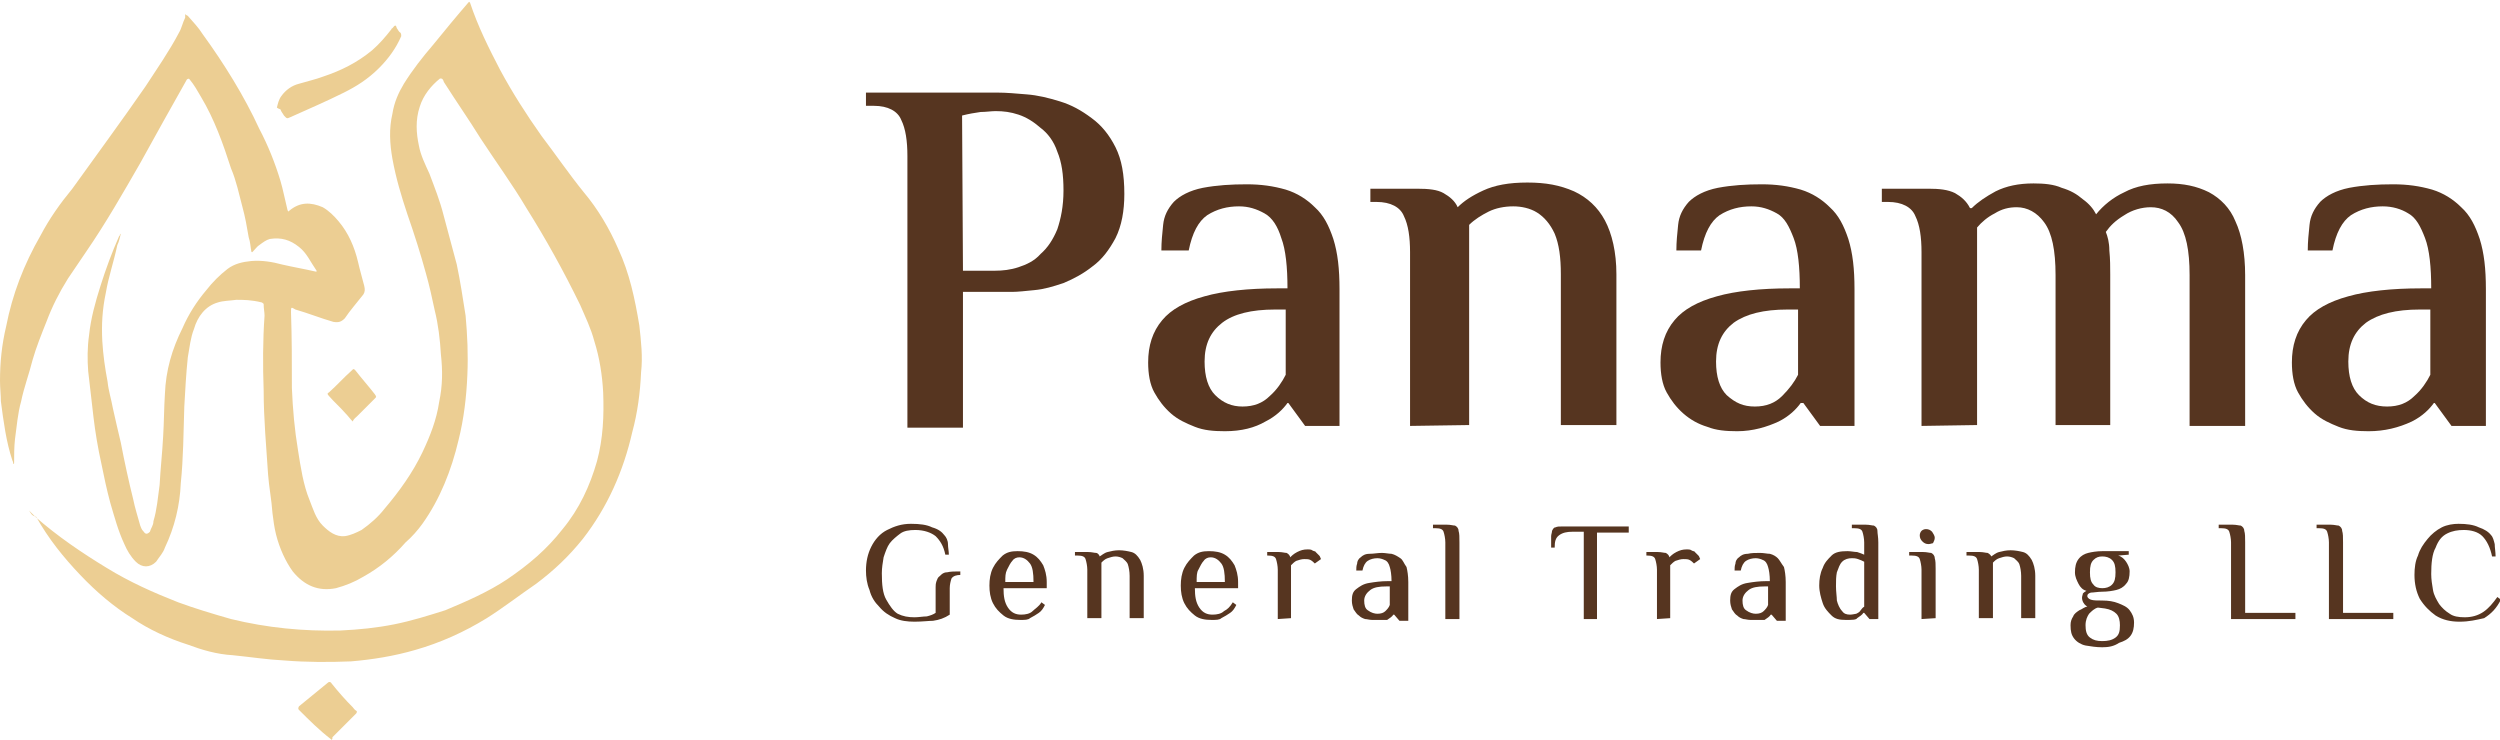
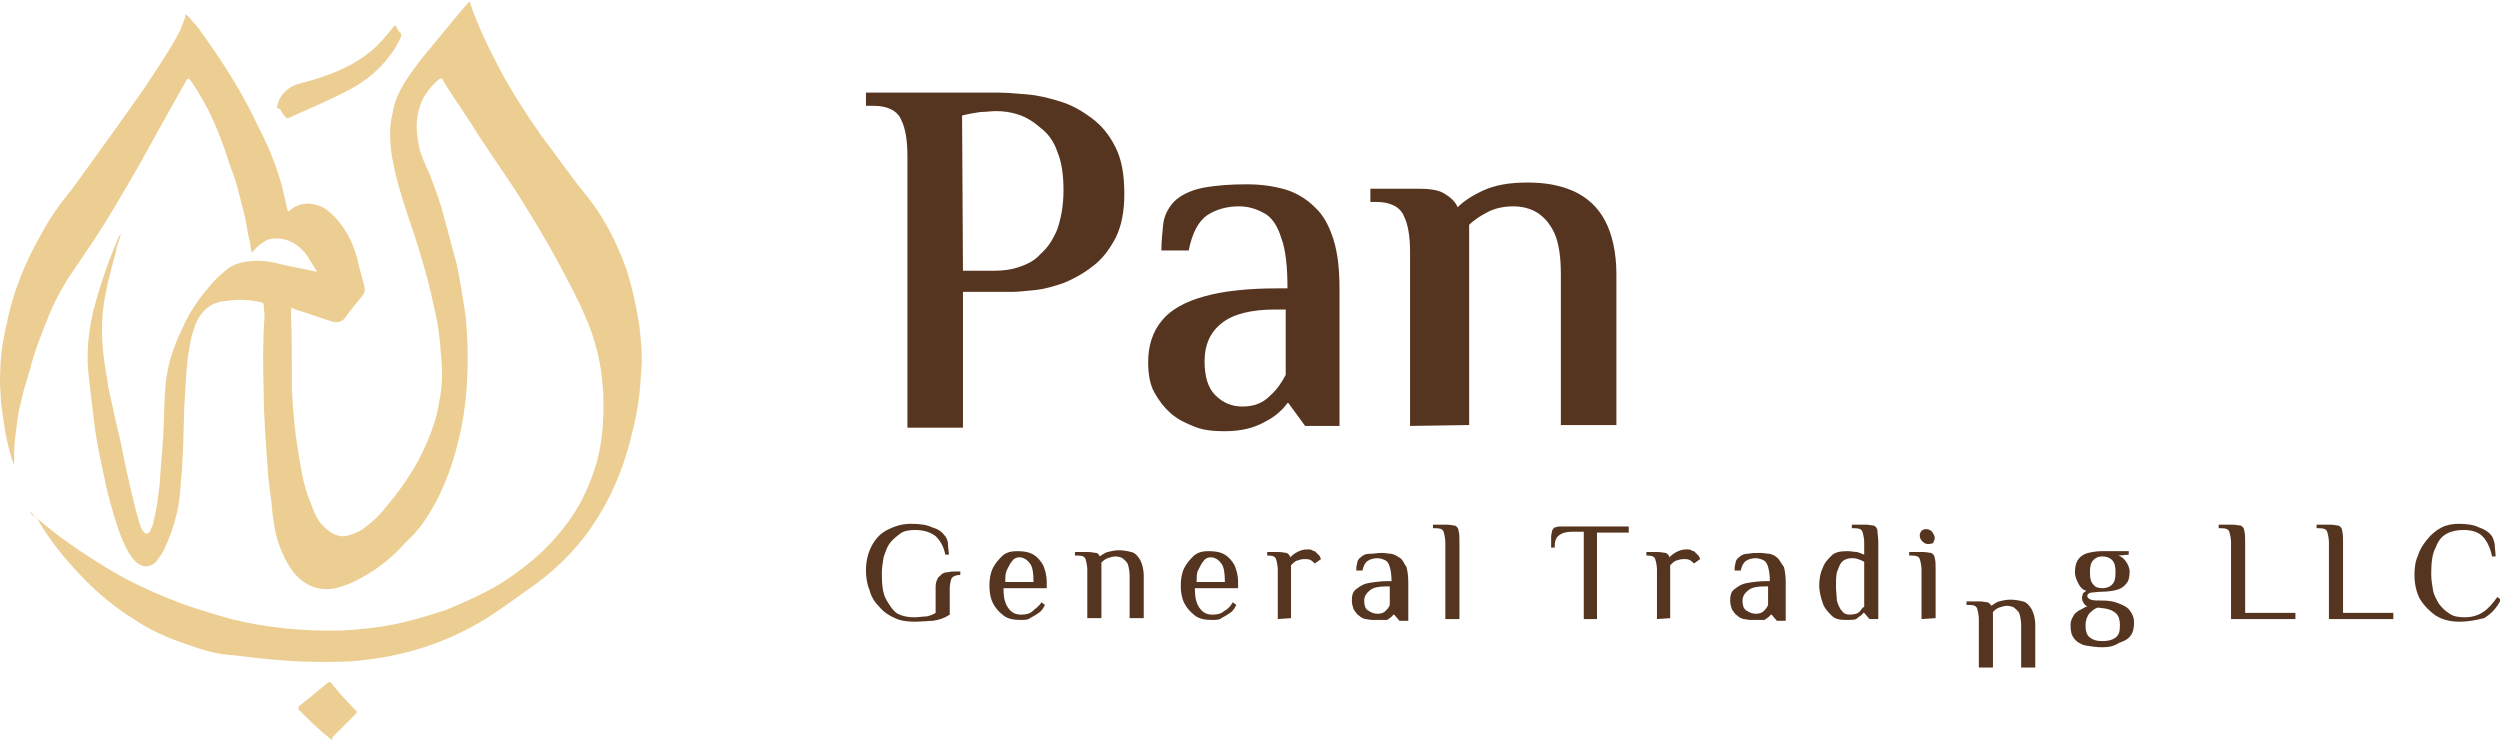
<svg xmlns="http://www.w3.org/2000/svg" version="1.1" id="Layer_1" x="0px" y="0px" viewBox="0 0 283.5 83.9" style="enable-background:new 0 0 283.5 83.9;" xml:space="preserve">
  <style type="text/css">
	.st0{fill:#ECCE93;}
	.st1{fill:#563520;}
</style>
  <g>
    <g>
      <g>
        <path class="st0" d="M3.3,57.9c0.2,0.2,0.4,0.4,0.7,0.7c2.5,2.2,5.3,4.1,8.1,5.8c2.6,1.6,5.3,2.8,8.1,3.9c1.9,0.7,3.9,1.3,6,1.9     c4.1,1,8.2,1.4,12.4,1.3c2.1-0.1,4.1-0.3,6.1-0.7c2-0.4,3.9-1,5.8-1.6c2.4-1,4.9-2.1,7-3.5C60,64,62,62.3,63.8,60     c1.9-2.3,3.1-4.9,3.9-7.7c0.7-2.6,0.8-5.2,0.7-7.8c-0.1-1.9-0.4-3.9-1-5.8c-0.4-1.5-1-2.7-1.6-4.1c-1.9-3.9-3.9-7.5-6.1-11     c-1.6-2.7-3.5-5.3-5.2-7.9c-1.3-2.1-2.7-4.1-4.1-6.3c-0.1-0.1-0.1-0.3-0.2-0.4c-0.1-0.1-0.1-0.1-0.3-0.1c-1,0.8-1.9,1.9-2.3,3.2     c-0.5,1.5-0.4,3-0.1,4.4c0.2,1.1,0.7,2.1,1.2,3.2c0.6,1.6,1.2,3.1,1.6,4.7c0.5,1.9,1,3.7,1.5,5.6c0.4,1.9,0.7,3.9,1,5.8     c0.2,2.2,0.3,4.4,0.2,6.7c-0.1,2.5-0.4,5-1,7.4c-0.8,3.4-2.1,6.7-4.1,9.5c-0.5,0.7-1.2,1.5-1.9,2.1c-1.4,1.6-3,2.9-4.8,3.9     c-1,0.6-2,1-3.1,1.3c-2,0.4-3.6-0.3-4.9-1.9c-0.8-1.1-1.5-2.6-1.9-4.2c-0.2-0.8-0.3-1.6-0.4-2.4c-0.1-1.5-0.4-3-0.5-4.4     c-0.2-3.1-0.5-6.3-0.5-9.5c-0.1-2.8-0.1-5.7,0.1-8.5c0-0.4-0.1-0.8-0.1-1.3c0-0.1-0.1-0.1-0.2-0.2C28.5,34,27.6,34,26.8,34     c-0.7,0.1-1.5,0.1-2.1,0.3c-1.4,0.4-2.3,1.6-2.7,3c-0.4,1-0.5,2.1-0.7,3.2c-0.2,1.9-0.3,3.8-0.4,5.6c-0.1,3-0.1,5.8-0.4,8.7     c-0.1,2.5-0.7,5-1.8,7.3c-0.2,0.6-0.6,1-1,1.6c-0.7,0.7-1.6,0.7-2.3,0c-0.6-0.6-1-1.3-1.3-2c-0.7-1.5-1.1-3-1.6-4.7     c-0.4-1.5-0.7-2.9-1-4.4c-0.4-1.8-0.7-3.6-0.9-5.3c-0.2-1.7-0.4-3.4-0.6-5.2c-0.1-1.3-0.1-2.7,0.1-4.1c0.2-1.9,0.7-3.7,1.3-5.6     c0.6-1.9,1.3-3.8,2.1-5.6c0.1-0.1,0.1-0.1,0.1-0.2c0,0,0,0,0.1-0.1c-0.1,0.4-0.2,0.9-0.4,1.3c-0.4,1.9-1,3.6-1.3,5.4     c-0.4,1.9-0.5,3.6-0.4,5.5c0.1,1.6,0.3,3,0.6,4.6c0.1,1,0.4,1.9,0.6,3c0.3,1.3,0.6,2.7,0.9,3.9c0.4,2.1,0.9,4.4,1.4,6.4     c0.2,1,0.5,1.9,0.8,3c0.1,0.2,0.1,0.4,0.4,0.7c0.2,0.3,0.4,0.3,0.7,0c0.1-0.4,0.4-0.7,0.4-1.2c0.4-1.3,0.5-2.7,0.7-4.1     c0.1-1.9,0.3-3.6,0.4-5.5c0.1-1.6,0.1-3.3,0.2-4.8c0.1-2.7,0.8-5.1,2-7.5c0.7-1.6,1.6-3,2.7-4.3c0.7-0.9,1.5-1.7,2.4-2.4     c0.8-0.6,1.7-0.8,2.7-0.9c1.2-0.1,2.4,0.1,3.5,0.4c1.3,0.3,2.5,0.5,3.8,0.8h0.1c0-0.1,0-0.1,0-0.1c-0.7-1-1.1-2-2-2.7     c-1-0.8-2-1.1-3.3-0.9c-0.4,0.1-0.8,0.4-1.2,0.7c-0.2,0.1-0.4,0.4-0.7,0.7c-0.1,0.1-0.1,0.1-0.1,0.1c-0.1,0-0.1-0.1-0.1-0.1     c-0.1-0.5-0.1-1-0.3-1.6c-0.2-1.2-0.4-2.3-0.7-3.4c-0.4-1.5-0.7-3-1.3-4.4c-0.9-2.8-1.9-5.6-3.4-8.1C22.4,10.3,22,9.6,21.5,9     c-0.1-0.1-0.1-0.1-0.3,0c-1.8,3.2-3.6,6.4-5.3,9.5C14,21.8,12,25.3,9.8,28.5c-0.7,1-1.4,2.1-2.1,3.1c-1,1.6-1.8,3.2-2.4,4.8     c-0.6,1.5-1.2,3-1.6,4.4c-0.4,1.6-1,3.2-1.3,4.7c-0.4,1.4-0.5,2.9-0.7,4.3c-0.1,0.9-0.1,1.9-0.1,2.7c0,0.1,0,0.1-0.1,0.1     c0-0.1,0-0.2-0.1-0.4c-0.7-2.1-1-4.4-1.3-6.7C0.1,44.8,0,44,0,43.2c0-2.1,0.2-4.1,0.7-6.2c0.7-3.6,2-7,3.9-10.3     c1-1.9,2.2-3.6,3.6-5.3c2.8-3.9,5.6-7.7,8.3-11.6c1.3-2,2.7-4,3.8-6.1c0.3-0.5,0.4-1.1,0.7-1.7C21,1.9,21,1.8,21,1.6     c0.1,0.1,0.1,0.1,0.3,0.2c0.6,0.7,1.2,1.3,1.7,2.1c2.4,3.3,4.7,7,6.4,10.7c1,1.9,1.8,3.9,2.4,5.9c0.3,1,0.5,2.1,0.8,3.3     c0,0.1,0.1,0.1,0.1,0.2c0.1-0.1,0.1-0.1,0.1-0.1c1.2-1,2.4-1,3.8-0.4c0.7,0.4,1.3,1,1.8,1.6c1.1,1.3,1.8,2.9,2.2,4.6     c0.2,0.9,0.5,1.9,0.7,2.7c0.1,0.4,0.1,0.7-0.1,1c-0.7,0.9-1.5,1.8-2.1,2.7c-0.4,0.4-0.7,0.5-1.3,0.4c-1.4-0.4-2.9-1-4.3-1.4     C33,34.8,33,34.8,33,35.4c0.1,2.9,0.1,5.7,0.1,8.6c0.1,2.4,0.3,4.7,0.7,7.1c0.3,1.9,0.6,3.9,1.3,5.6c0.4,1,0.7,2.1,1.5,2.9     c0.7,0.7,1.5,1.3,2.5,1.2c0.7-0.1,1.3-0.4,1.9-0.7c1-0.7,1.9-1.5,2.6-2.4c1.7-2,3.2-4.1,4.3-6.4c0.9-1.9,1.6-3.7,1.9-5.7     c0.4-1.9,0.4-3.6,0.2-5.4c-0.1-1.7-0.3-3.4-0.7-5c-0.3-1.4-0.6-2.8-1-4.2c-0.6-2.2-1.3-4.4-2.1-6.7c-0.7-2.1-1.3-4.1-1.7-6.3     c-0.3-1.7-0.4-3.4,0-5.1c0.2-1.3,0.7-2.4,1.3-3.4c1-1.6,2.1-3,3.3-4.4c1.3-1.6,2.7-3.3,4-4.8c0,0,0.1-0.1,0.1-0.1     c0.1,0.1,0.1,0.1,0.1,0.1c0.9,2.7,2.1,5.1,3.4,7.6c1.4,2.6,3,5.1,4.7,7.5c1.6,2.1,3.1,4.3,4.8,6.4c1.6,1.9,2.9,4.1,3.9,6.4     c1.3,2.8,1.9,5.7,2.4,8.7c0.2,1.8,0.4,3.6,0.2,5.3c-0.1,2.3-0.4,4.6-1,6.8c-1,4.4-2.8,8.5-5.6,12.1c-1.6,2-3.3,3.6-5.3,5.1     c-1.9,1.3-3.7,2.7-5.6,3.9c-2.6,1.6-5.3,2.8-8.1,3.6c-2.4,0.7-4.9,1.1-7.3,1.3c-2.5,0.1-5,0.1-7.5-0.1c-2-0.1-3.9-0.4-5.9-0.6     c-1.8-0.1-3.5-0.6-5.1-1.2c-2.2-0.7-4.4-1.7-6.3-3c-2.1-1.3-4.1-3-5.9-4.9c-1.9-2-3.6-4.1-5-6.6C3.6,58.5,3.5,58.2,3.3,57.9     C3.3,57.9,3.3,57.9,3.3,57.9z" />
        <path class="st0" d="M31.4,12.2c0.1-0.4,0.2-0.9,0.5-1.3c0.5-0.7,1.2-1.2,2-1.4c1-0.3,1.9-0.5,2.7-0.8c2.1-0.7,3.9-1.6,5.6-3     C43,5,43.7,4.2,44.4,3.3c0,0,0-0.1,0.1-0.1c0.3-0.4,0.4-0.4,0.5,0c0.1,0.1,0.2,0.4,0.4,0.5c0.1,0.1,0.1,0.3,0.1,0.4     c-0.6,1.4-1.5,2.6-2.5,3.6C41.7,9,40.4,9.8,39,10.5c-2,1-4.1,1.9-6.1,2.8c-0.4,0.2-0.4,0.1-0.7-0.2c-0.1-0.2-0.3-0.4-0.4-0.7     C31.5,12.3,31.4,12.2,31.4,12.2z" />
        <path class="st0" d="M37.6,83.9c-0.1-0.1-0.1-0.1-0.1-0.1c-1.3-1-2.4-2.1-3.6-3.3c-0.1-0.1-0.1-0.2,0-0.4     c1.1-0.9,2.2-1.8,3.3-2.7c0.1-0.1,0.3-0.1,0.4,0.1c0.8,1,1.6,1.9,2.4,2.7c0.1,0.1,0.2,0.3,0.4,0.4c0.1,0.1,0.1,0.1,0,0.3     c-1,1-1.9,1.9-2.7,2.7C37.7,83.8,37.7,83.8,37.6,83.9z" />
-         <path class="st0" d="M40,47.8c-0.3-0.3-0.5-0.6-0.8-0.9c-0.6-0.7-1.3-1.3-1.9-2c-0.2-0.2-0.2-0.3,0-0.4c0.9-0.8,1.7-1.7,2.6-2.5     c0.2-0.2,0.2-0.2,0.4,0c0.7,0.9,1.5,1.8,2.2,2.7c0.2,0.3,0.2,0.3,0,0.5c-0.7,0.7-1.3,1.3-2,2C40.4,47.3,40.1,47.5,40,47.8z" />
      </g>
    </g>
    <g>
      <g>
        <g>
          <path class="st1" d="M102.9,48.3V17.7c0-1.7-0.2-3.1-0.7-4.1c-0.4-1-1.5-1.6-3.1-1.6h-0.9v-1.5h14.9c1,0,2.1,0.1,3.3,0.2      c1.3,0.1,2.5,0.4,3.8,0.8c1.3,0.4,2.4,1,3.6,1.9c1.1,0.8,2,1.9,2.7,3.3c0.7,1.4,1,3.1,1,5.3c0,1.9-0.3,3.6-1,5      c-0.7,1.3-1.5,2.4-2.6,3.2c-1,0.8-2.1,1.4-3.3,1.9c-1.2,0.4-2.2,0.7-3.3,0.8c-1,0.1-1.9,0.2-2.5,0.2h-5.6v15.4h-6.3V48.3z       M109.2,30.7h3.6c0.9,0,1.8-0.1,2.7-0.4c0.9-0.3,1.8-0.7,2.5-1.5c0.8-0.7,1.4-1.6,1.9-2.8c0.4-1.2,0.7-2.6,0.7-4.4      c0-1.8-0.2-3.2-0.7-4.4c-0.4-1.2-1.1-2.1-1.9-2.7c-0.8-0.7-1.6-1.2-2.5-1.5c-0.9-0.3-1.7-0.4-2.6-0.4c-0.5,0-1.1,0.1-1.7,0.1      c-0.7,0.1-1.3,0.2-2.1,0.4L109.2,30.7L109.2,30.7z" />
          <path class="st1" d="M138.9,48.9c-1.3,0-2.4-0.1-3.4-0.5c-1-0.4-1.9-0.8-2.7-1.5c-0.8-0.7-1.4-1.5-1.9-2.4s-0.7-2.1-0.7-3.4      c0-1.9,0.5-3.5,1.6-4.8c1-1.2,2.6-2.1,4.8-2.7c2.1-0.6,5-0.9,8.2-0.9h1.2c0-2.4-0.2-4.4-0.7-5.7c-0.4-1.3-1-2.3-1.9-2.8      s-1.8-0.8-2.9-0.8c-1.3,0-2.5,0.3-3.6,1c-1,0.7-1.7,2-2.1,4h-3.1c0-1,0.1-1.9,0.2-2.9c0.1-1,0.5-1.8,1.2-2.6      c0.7-0.7,1.8-1.3,3.3-1.6c1.6-0.3,3.2-0.4,5-0.4c1.6,0,3,0.2,4.4,0.6c1.3,0.4,2.4,1.1,3.3,2c1,0.9,1.6,2.1,2.1,3.6      c0.5,1.6,0.7,3.4,0.7,5.7v15.5h-3.9l-1.9-2.6H146c-0.5,0.7-1.3,1.5-2.5,2.1C142.3,48.5,140.8,48.9,138.9,48.9z M140.9,46.1      c1.3,0,2.3-0.4,3.1-1.2c0.8-0.7,1.4-1.6,1.8-2.4v-7.4h-1.2c-2.7,0-4.7,0.5-6,1.5c-1.3,1-2,2.4-2,4.4c0,1.7,0.4,3,1.2,3.8      C138.7,45.7,139.7,46.1,140.9,46.1z" />
          <path class="st1" d="M159.9,48.3V28.6c0-1.7-0.2-3.1-0.7-4.1c-0.4-1-1.5-1.6-3.1-1.6h-0.7v-1.5h5.3c1.3,0,2.3,0.1,3,0.5      c0.7,0.4,1.3,0.9,1.6,1.6c0.7-0.7,1.6-1.3,2.9-1.9s2.9-0.9,5-0.9s3.7,0.3,5.3,1c1.5,0.7,2.7,1.8,3.5,3.3      c0.8,1.5,1.3,3.6,1.3,6.1v17.1H177V31.1c0-1.9-0.2-3.4-0.7-4.6c-0.5-1.1-1.2-1.9-2-2.4c-0.8-0.5-1.8-0.7-2.7-0.7      c-1,0-2,0.2-2.8,0.6c-0.8,0.4-1.6,0.9-2.2,1.5v22.7L159.9,48.3L159.9,48.3z" />
-           <path class="st1" d="M197,48.9c-1.3,0-2.4-0.1-3.4-0.5c-1-0.3-1.9-0.8-2.7-1.5c-0.8-0.7-1.4-1.5-1.9-2.4s-0.7-2.1-0.7-3.4      c0-1.9,0.5-3.5,1.6-4.8c1-1.2,2.6-2.1,4.8-2.7c2.1-0.6,5-0.9,8.2-0.9h1.2c0-2.4-0.2-4.4-0.7-5.7s-1-2.3-1.9-2.8      s-1.8-0.8-2.9-0.8c-1.3,0-2.5,0.3-3.6,1c-1,0.7-1.7,2-2.1,4h-2.8c0-1,0.1-1.9,0.2-2.9c0.1-1,0.5-1.8,1.2-2.6      c0.7-0.7,1.8-1.3,3.3-1.6c1.6-0.3,3.2-0.4,5-0.4c1.6,0,3,0.2,4.4,0.6c1.3,0.4,2.4,1.1,3.3,2c1,0.9,1.6,2.1,2.1,3.6      c0.5,1.6,0.7,3.4,0.7,5.7v15.5h-3.9l-1.9-2.6h-0.3c-0.5,0.7-1.3,1.5-2.5,2.1C200.4,48.4,198.8,48.9,197,48.9z M199,46.1      c1.3,0,2.3-0.4,3.1-1.2c0.8-0.8,1.4-1.6,1.8-2.4v-7.4h-1.2c-2.7,0-4.7,0.5-6.1,1.5c-1.3,1-2,2.4-2,4.4c0,1.7,0.4,3,1.2,3.8      C196.8,45.7,197.7,46.1,199,46.1z" />
-           <path class="st1" d="M217.9,48.3V28.6c0-1.7-0.2-3.1-0.7-4.1c-0.4-1-1.5-1.6-3.1-1.6h-0.7v-1.5h5.3c1.2,0,2.2,0.1,3,0.5      c0.7,0.4,1.3,0.9,1.7,1.7h0.2c0.7-0.7,1.6-1.3,2.7-1.9c1.2-0.6,2.6-0.9,4.3-0.9c1.2,0,2.3,0.1,3.2,0.5c1,0.3,1.7,0.7,2.4,1.3      c0.7,0.5,1.2,1.1,1.5,1.7c0.8-1,1.9-1.9,3.2-2.5c1.3-0.7,2.9-1,4.9-1c1.8,0,3.3,0.3,4.7,1c1.3,0.7,2.4,1.8,3,3.3      c0.7,1.5,1.1,3.6,1.1,6.1v17.1h-6.3V31.2c0-2.8-0.4-4.8-1.3-6c-0.8-1.2-1.9-1.7-3.1-1.7c-1,0-2.1,0.3-3,0.9      c-1,0.6-1.6,1.2-2.1,1.9c0.2,0.5,0.4,1.2,0.4,2.1c0.1,1,0.1,1.9,0.1,2.7v17.1h-6.2v-17c0-2.8-0.4-4.8-1.3-6      c-0.8-1.1-1.9-1.7-3.1-1.7c-0.9,0-1.7,0.2-2.5,0.7c-0.8,0.4-1.5,1-2,1.6v22.4L217.9,48.3L217.9,48.3z" />
-           <path class="st1" d="M268.6,48.9c-1.3,0-2.4-0.1-3.4-0.5c-1-0.4-1.9-0.8-2.7-1.5c-0.8-0.7-1.4-1.5-1.9-2.4s-0.7-2.1-0.7-3.4      c0-1.9,0.5-3.5,1.6-4.8c1-1.2,2.6-2.1,4.8-2.7c2.1-0.6,5-0.9,8.2-0.9h1.2c0-2.4-0.2-4.4-0.7-5.7s-1-2.3-1.9-2.8      c-0.8-0.5-1.8-0.8-2.9-0.8c-1.3,0-2.5,0.3-3.6,1c-1,0.7-1.7,2-2.1,4h-2.8c0-1,0.1-1.9,0.2-2.9c0.1-1,0.5-1.8,1.2-2.6      c0.7-0.7,1.8-1.3,3.3-1.6c1.6-0.3,3.2-0.4,5-0.4c1.6,0,3,0.2,4.4,0.6c1.3,0.4,2.4,1.1,3.3,2c1,0.9,1.6,2.1,2.1,3.6      c0.5,1.6,0.7,3.4,0.7,5.7v15.5h-3.9l-1.9-2.6H276c-0.5,0.7-1.3,1.5-2.5,2.1C272,48.5,270.4,48.9,268.6,48.9z M270.7,46.1      c1.3,0,2.3-0.4,3.1-1.2c0.8-0.7,1.4-1.6,1.8-2.4v-7.4h-1.2c-2.7,0-4.7,0.5-6.1,1.5c-1.3,1-2,2.4-2,4.4c0,1.7,0.4,3,1.2,3.8      C268.4,45.7,269.4,46.1,270.7,46.1z" />
        </g>
        <g>
          <path class="st1" d="M103.7,70.5c-0.8,0-1.6-0.1-2.2-0.4c-0.7-0.3-1.3-0.7-1.8-1.3c-0.5-0.5-0.9-1.1-1.1-1.9      c-0.3-0.7-0.4-1.5-0.4-2.2c0-1,0.2-1.9,0.6-2.7c0.4-0.8,1-1.5,1.8-1.9c0.8-0.4,1.6-0.7,2.7-0.7c1,0,1.8,0.1,2.4,0.4      c0.7,0.2,1.1,0.5,1.4,0.9c0.2,0.2,0.4,0.6,0.4,1s0.1,0.8,0.1,1.2h-0.4c-0.2-1-0.6-1.6-1.1-2.1c-0.5-0.4-1.3-0.7-2.3-0.7      c-0.7,0-1.3,0.1-1.7,0.4c-0.4,0.3-0.9,0.7-1.2,1.1c-0.3,0.4-0.5,1-0.7,1.6c-0.1,0.6-0.2,1.2-0.2,1.8c0,1.3,0.1,2.3,0.5,3      c0.4,0.7,0.8,1.3,1.3,1.6c0.6,0.3,1.2,0.4,1.9,0.4c0.5,0,1-0.1,1.4-0.1c0.4-0.1,0.7-0.2,1-0.4v-2.9c0-0.2,0-0.4,0.1-0.7      c0.1-0.2,0.1-0.4,0.4-0.6c0.2-0.2,0.4-0.4,0.8-0.4c0.4-0.1,0.9-0.1,1.5-0.1v0.4c-0.4,0-0.8,0.1-1,0.4c-0.1,0.3-0.2,0.7-0.2,1.1      v3c-0.6,0.4-1.2,0.6-1.9,0.7C105.3,70.4,104.6,70.5,103.7,70.5z" />
          <path class="st1" d="M115.7,70.3c-0.7,0-1.4-0.1-1.9-0.5c-0.5-0.4-0.9-0.8-1.2-1.4c-0.3-0.6-0.4-1.3-0.4-2c0-0.7,0.1-1.4,0.4-2      c0.3-0.6,0.7-1,1.1-1.4c0.5-0.4,1-0.5,1.7-0.5c0.7,0,1.3,0.1,1.8,0.4c0.5,0.3,0.8,0.7,1.1,1.2c0.2,0.5,0.4,1.1,0.4,1.9v0.7h-4.9      c0,0.9,0.1,1.6,0.5,2.2c0.4,0.6,0.9,0.8,1.5,0.8c0.5,0,1-0.1,1.3-0.4s0.7-0.5,1-1l0.4,0.3c-0.2,0.4-0.4,0.7-0.7,0.9      c-0.3,0.2-0.6,0.4-1,0.6C116.6,70.3,116.2,70.3,115.7,70.3z M114,66h3.2c0-1-0.1-1.7-0.4-2.1c-0.3-0.4-0.7-0.7-1.2-0.7      c-0.3,0-0.6,0.1-0.8,0.4c-0.2,0.2-0.4,0.6-0.6,1S114,65.4,114,66z" />
          <path class="st1" d="M123.3,70.2v-5.6c0-0.4-0.1-0.9-0.2-1.2c-0.1-0.3-0.4-0.4-0.9-0.4h-0.3v-0.4h1.5c0.4,0,0.7,0.1,0.9,0.1      s0.4,0.3,0.4,0.4c0.2-0.1,0.5-0.4,0.9-0.5c0.4-0.1,0.8-0.2,1.3-0.2c0.5,0,1,0.1,1.4,0.2c0.4,0.1,0.7,0.4,1,0.9      c0.2,0.4,0.4,1,0.4,1.8v4.8h-1.6v-4.8c0-0.5-0.1-1-0.2-1.3c-0.1-0.3-0.4-0.5-0.6-0.7c-0.2-0.1-0.5-0.2-0.8-0.2      c-0.3,0-0.6,0.1-0.9,0.2c-0.3,0.1-0.5,0.3-0.7,0.5v6.3H123.3L123.3,70.2z" />
          <path class="st1" d="M137.4,70.3c-0.7,0-1.4-0.1-1.9-0.5c-0.5-0.4-0.9-0.8-1.2-1.4c-0.3-0.6-0.4-1.3-0.4-2c0-0.7,0.1-1.4,0.4-2      c0.3-0.6,0.7-1,1.1-1.4c0.5-0.4,1-0.5,1.7-0.5c0.7,0,1.3,0.1,1.8,0.4c0.5,0.3,0.8,0.7,1.1,1.2c0.2,0.5,0.4,1.1,0.4,1.9v0.7h-4.9      c0,0.9,0.1,1.6,0.5,2.2c0.4,0.6,0.9,0.8,1.5,0.8c0.5,0,1-0.1,1.3-0.4c0.4-0.2,0.7-0.5,1-1l0.4,0.3c-0.2,0.4-0.4,0.7-0.7,0.9      c-0.3,0.2-0.6,0.4-1,0.6C138.3,70.3,137.9,70.3,137.4,70.3z M135.7,66h3.2c0-1-0.1-1.7-0.4-2.1c-0.3-0.4-0.7-0.7-1.2-0.7      c-0.3,0-0.6,0.1-0.8,0.4c-0.2,0.2-0.4,0.6-0.6,1C135.7,64.9,135.7,65.4,135.7,66z" />
          <path class="st1" d="M144.9,70.2v-5.6c0-0.4-0.1-0.9-0.2-1.2c-0.1-0.3-0.4-0.4-0.9-0.4h-0.1v-0.4h1.3c0.4,0,0.7,0.1,0.9,0.1      c0.2,0.1,0.4,0.3,0.4,0.5c0.1-0.1,0.4-0.4,0.8-0.6s0.7-0.3,1.2-0.3c0.1,0,0.4,0,0.5,0.1c0.1,0.1,0.4,0.1,0.4,0.2      c0.1,0.1,0.2,0.2,0.4,0.4c0.1,0.1,0.1,0.2,0.2,0.4l-0.7,0.5c-0.1-0.1-0.3-0.3-0.5-0.4c-0.2-0.1-0.4-0.1-0.7-0.1      c-0.3,0-0.6,0.1-0.9,0.2c-0.2,0.1-0.4,0.3-0.6,0.5c0,0.1,0,0.2,0,0.3s0,0.2,0,0.2v5.5L144.9,70.2L144.9,70.2L144.9,70.2z" />
          <path class="st1" d="M155.6,70.3c-0.3,0-0.6-0.1-0.8-0.1c-0.3-0.1-0.5-0.2-0.7-0.4c-0.2-0.1-0.4-0.4-0.6-0.7      c-0.1-0.3-0.2-0.6-0.2-1c0-0.6,0.1-1,0.5-1.3c0.4-0.3,0.8-0.6,1.5-0.7c0.6-0.1,1.3-0.2,2.1-0.2h0.4c0-0.7-0.1-1.3-0.2-1.6      c-0.1-0.4-0.3-0.7-0.6-0.8c-0.2-0.1-0.5-0.2-0.8-0.2c-0.4,0-0.8,0.1-1.1,0.3c-0.3,0.2-0.5,0.6-0.6,1.1h-0.7c0-0.3,0-0.5,0.1-0.8      c0-0.2,0.1-0.5,0.4-0.7c0.2-0.2,0.5-0.4,1-0.4s0.9-0.1,1.4-0.1c0.4,0,0.8,0.1,1.1,0.1c0.4,0.1,0.7,0.3,1,0.5      c0.3,0.2,0.4,0.6,0.7,1c0.1,0.4,0.2,1,0.2,1.7v4.4h-1l-0.6-0.7h-0.1c-0.1,0.2-0.4,0.4-0.7,0.6C156.6,70.3,156.1,70.3,155.6,70.3      z M156.2,69.6c0.4,0,0.7-0.1,0.9-0.3s0.4-0.4,0.5-0.7v-2.1h-0.4c-0.8,0-1.4,0.1-1.8,0.4c-0.4,0.3-0.7,0.7-0.7,1.2      s0.1,0.9,0.4,1.1C155.5,69.5,155.9,69.6,156.2,69.6z" />
          <path class="st1" d="M163.9,70.2v-8.7c0-0.4-0.1-0.9-0.2-1.2c-0.1-0.3-0.4-0.4-0.9-0.4h-0.3v-0.4h1.6c0.4,0,0.7,0.1,0.9,0.1      c0.2,0.1,0.4,0.3,0.4,0.6c0.1,0.3,0.1,0.7,0.1,1.3v8.7C165.6,70.2,163.9,70.2,163.9,70.2z" />
          <path class="st1" d="M179.6,70.2v-9.9h-1.3c-0.6,0-1.1,0.1-1.5,0.4c-0.4,0.3-0.5,0.7-0.5,1.4h-0.4v-1.3c0-0.2,0.1-0.4,0.1-0.6      c0.1-0.2,0.2-0.4,0.4-0.4c0.2-0.1,0.4-0.1,0.8-0.1h7.5v0.7h-3.6v9.8C181.3,70.2,179.6,70.2,179.6,70.2z" />
          <path class="st1" d="M187.9,70.2v-5.6c0-0.4-0.1-0.9-0.2-1.2s-0.4-0.4-0.9-0.4h-0.1v-0.4h1.3c0.4,0,0.7,0.1,0.9,0.1      c0.2,0.1,0.4,0.3,0.4,0.5c0.1-0.1,0.4-0.4,0.8-0.6c0.4-0.2,0.7-0.3,1.2-0.3c0.1,0,0.4,0,0.5,0.1c0.1,0.1,0.4,0.1,0.4,0.2      c0.1,0.1,0.2,0.2,0.4,0.4c0.1,0.1,0.1,0.2,0.2,0.4l-0.7,0.5c-0.1-0.1-0.3-0.3-0.5-0.4c-0.2-0.1-0.4-0.1-0.7-0.1      c-0.3,0-0.6,0.1-0.9,0.2c-0.2,0.1-0.4,0.3-0.6,0.5c0,0.1,0,0.2,0,0.3s0,0.2,0,0.2v5.5L187.9,70.2L187.9,70.2z" />
          <path class="st1" d="M198.5,70.3c-0.3,0-0.6-0.1-0.8-0.1c-0.3-0.1-0.5-0.2-0.7-0.4c-0.2-0.1-0.4-0.4-0.6-0.7      c-0.1-0.3-0.2-0.6-0.2-1c0-0.6,0.1-1,0.5-1.3c0.4-0.3,0.8-0.6,1.5-0.7c0.6-0.1,1.3-0.2,2.1-0.2h0.4c0-0.7-0.1-1.3-0.2-1.6      c-0.1-0.4-0.3-0.7-0.6-0.8c-0.2-0.1-0.5-0.2-0.8-0.2c-0.4,0-0.8,0.1-1.1,0.3c-0.3,0.2-0.5,0.6-0.6,1.1h-0.7c0-0.3,0-0.5,0.1-0.8      c0-0.2,0.1-0.5,0.4-0.7c0.2-0.2,0.5-0.4,1-0.4c0.4-0.1,0.9-0.1,1.4-0.1c0.4,0,0.8,0.1,1.1,0.1c0.4,0.1,0.7,0.3,0.9,0.5      c0.2,0.2,0.4,0.6,0.7,1c0.1,0.4,0.2,1,0.2,1.7v4.4h-1l-0.6-0.7h-0.1c-0.1,0.2-0.4,0.4-0.7,0.6C199.5,70.3,199,70.3,198.5,70.3z       M199.1,69.6c0.4,0,0.7-0.1,0.9-0.3c0.2-0.2,0.4-0.4,0.5-0.7v-2.1h-0.4c-0.8,0-1.4,0.1-1.8,0.4c-0.4,0.3-0.7,0.7-0.7,1.2      s0.1,0.9,0.4,1.1C198.4,69.5,198.8,69.6,199.1,69.6z" />
          <path class="st1" d="M209.3,70.3c-0.7,0-1.2-0.1-1.6-0.5c-0.4-0.4-0.8-0.8-1-1.4s-0.4-1.3-0.4-2c0-0.7,0.1-1.4,0.4-2      c0.2-0.6,0.6-1,1-1.4c0.4-0.4,1-0.5,1.8-0.5c0.4,0,0.8,0.1,1.1,0.1c0.3,0.1,0.6,0.2,0.8,0.3v-1.4c0-0.4-0.1-0.9-0.2-1.2      c-0.1-0.3-0.4-0.4-0.9-0.4H210v-0.4h1.6c0.4,0,0.7,0.1,0.9,0.1c0.2,0.1,0.4,0.3,0.4,0.6s0.1,0.7,0.1,1.3v8.7h-1l-0.6-0.7h-0.1      c-0.1,0.2-0.4,0.4-0.7,0.6C210.5,70.3,210,70.3,209.3,70.3z M209.8,69.7c0.3,0,0.6-0.1,0.7-0.1c0.2-0.1,0.4-0.2,0.5-0.4      c0.1-0.1,0.2-0.3,0.4-0.4v-5.1c-0.2-0.1-0.4-0.2-0.7-0.3c-0.3-0.1-0.5-0.1-0.7-0.1c-0.4,0-0.8,0.1-1.1,0.4      c-0.3,0.3-0.4,0.7-0.6,1.2c-0.1,0.5-0.1,1-0.1,1.6s0.1,1.2,0.1,1.6c0.1,0.4,0.3,0.9,0.6,1.2C209.1,69.6,209.4,69.7,209.8,69.7z" />
          <path class="st1" d="M217.9,70.2v-5.6c0-0.4-0.1-0.9-0.2-1.2c-0.1-0.3-0.4-0.4-0.9-0.4h-0.3v-0.4h1.6c0.4,0,0.7,0.1,0.9,0.1      c0.2,0.1,0.4,0.3,0.4,0.6c0.1,0.3,0.1,0.7,0.1,1.2v5.6L217.9,70.2L217.9,70.2L217.9,70.2z M218.7,61.7c-0.3,0-0.5-0.1-0.7-0.3      s-0.3-0.4-0.3-0.7c0-0.2,0.1-0.4,0.2-0.5c0.1-0.1,0.3-0.2,0.5-0.2c0.3,0,0.5,0.1,0.7,0.3c0.1,0.2,0.3,0.4,0.3,0.7      c0,0.2-0.1,0.4-0.2,0.6C219.1,61.6,218.9,61.7,218.7,61.7z" />
-           <path class="st1" d="M224.4,70.2v-5.6c0-0.4-0.1-0.9-0.2-1.2c-0.1-0.3-0.4-0.4-0.9-0.4H223v-0.4h1.5c0.4,0,0.7,0.1,0.9,0.1      c0.2,0.1,0.4,0.3,0.4,0.4c0.2-0.1,0.5-0.4,0.9-0.5c0.4-0.1,0.8-0.2,1.3-0.2s1,0.1,1.4,0.2c0.4,0.1,0.7,0.4,1,0.9      c0.2,0.4,0.4,1,0.4,1.8v4.8h-1.6v-4.8c0-0.5-0.1-1-0.2-1.3c-0.1-0.3-0.4-0.5-0.6-0.7c-0.2-0.1-0.5-0.2-0.8-0.2      c-0.3,0-0.6,0.1-0.9,0.2c-0.3,0.1-0.5,0.3-0.7,0.5v6.3H224.4L224.4,70.2z" />
+           <path class="st1" d="M224.4,70.2c0-0.4-0.1-0.9-0.2-1.2c-0.1-0.3-0.4-0.4-0.9-0.4H223v-0.4h1.5c0.4,0,0.7,0.1,0.9,0.1      c0.2,0.1,0.4,0.3,0.4,0.4c0.2-0.1,0.5-0.4,0.9-0.5c0.4-0.1,0.8-0.2,1.3-0.2s1,0.1,1.4,0.2c0.4,0.1,0.7,0.4,1,0.9      c0.2,0.4,0.4,1,0.4,1.8v4.8h-1.6v-4.8c0-0.5-0.1-1-0.2-1.3c-0.1-0.3-0.4-0.5-0.6-0.7c-0.2-0.1-0.5-0.2-0.8-0.2      c-0.3,0-0.6,0.1-0.9,0.2c-0.3,0.1-0.5,0.3-0.7,0.5v6.3H224.4L224.4,70.2z" />
          <path class="st1" d="M238.4,73.4c-0.7,0-1.3-0.1-1.9-0.2c-0.5-0.1-1-0.4-1.3-0.8c-0.3-0.4-0.4-0.8-0.4-1.5c0-0.4,0.1-0.7,0.3-1      c0.1-0.3,0.4-0.5,0.7-0.7c0.3-0.1,0.6-0.4,0.9-0.4c-0.1-0.1-0.3-0.2-0.4-0.4c-0.1-0.1-0.2-0.4-0.2-0.6s0.1-0.4,0.1-0.5      c0.1-0.1,0.2-0.2,0.4-0.3c-0.4-0.1-0.7-0.4-0.9-0.8c-0.2-0.4-0.4-0.8-0.4-1.3c0-0.6,0.1-1.1,0.4-1.5c0.3-0.4,0.7-0.6,1.1-0.7      c0.4-0.1,1-0.2,1.6-0.2h3v0.4l-1.2,0.1c0.4,0.1,0.7,0.4,0.9,0.7c0.2,0.3,0.4,0.7,0.4,1.1c0,0.6-0.1,1.1-0.4,1.4      c-0.3,0.4-0.7,0.6-1.1,0.7s-1,0.2-1.6,0.2c-0.5,0-1,0.1-1.3,0.1c-0.3,0.1-0.4,0.2-0.4,0.4c0,0.1,0.1,0.3,0.4,0.4      c0.3,0.1,0.7,0.1,1.3,0.1c0.7,0,1.3,0.1,1.8,0.3c0.5,0.2,1,0.4,1.3,0.8c0.3,0.4,0.5,0.8,0.5,1.4c0,0.6-0.1,1.1-0.4,1.5      c-0.3,0.4-0.7,0.6-1.3,0.8C239.7,73.3,239.1,73.4,238.4,73.4z M238.4,72.7c0.6,0,1.1-0.1,1.5-0.4c0.4-0.3,0.5-0.7,0.5-1.4      c0-0.5-0.1-1-0.4-1.3c-0.3-0.3-0.7-0.5-1.3-0.6l-0.8-0.1c-0.4,0.1-0.7,0.4-1,0.7c-0.2,0.3-0.4,0.7-0.4,1.3s0.1,1.1,0.5,1.4      C237.4,72.6,237.8,72.7,238.4,72.7z M238.4,66.7c0.4,0,0.8-0.1,1.1-0.4c0.3-0.3,0.4-0.7,0.4-1.4c0-0.7-0.1-1.1-0.4-1.4      c-0.3-0.3-0.7-0.4-1.1-0.4s-0.7,0.1-1,0.4c-0.3,0.3-0.4,0.7-0.4,1.4c0,0.7,0.1,1.1,0.4,1.4C237.6,66.6,238,66.7,238.4,66.7z" />
          <path class="st1" d="M253,70.2v-8.7c0-0.4-0.1-0.9-0.2-1.2c-0.1-0.3-0.4-0.4-0.9-0.4h-0.3v-0.4h1.6c0.4,0,0.7,0.1,0.9,0.1      c0.2,0.1,0.4,0.3,0.4,0.6c0.1,0.3,0.1,0.7,0.1,1.3v8h5.7v0.7H253L253,70.2z" />
          <path class="st1" d="M264.1,70.2v-8.7c0-0.4-0.1-0.9-0.2-1.2c-0.1-0.3-0.4-0.4-0.9-0.4h-0.3v-0.4h1.6c0.4,0,0.7,0.1,0.9,0.1      c0.2,0.1,0.4,0.3,0.4,0.6c0.1,0.3,0.1,0.7,0.1,1.3v8h5.7v0.7H264.1L264.1,70.2z" />
          <path class="st1" d="M278.9,70.5c-1,0-1.9-0.2-2.7-0.7c-0.7-0.5-1.3-1.1-1.8-1.9c-0.4-0.8-0.6-1.7-0.6-2.7      c0-0.8,0.1-1.6,0.4-2.2c0.2-0.7,0.6-1.3,1.1-1.9c0.4-0.5,1-1,1.6-1.3c0.6-0.3,1.3-0.4,1.9-0.4c0.9,0,1.7,0.1,2.3,0.4      c0.6,0.2,1.1,0.5,1.4,0.9c0.2,0.2,0.3,0.6,0.4,1c0,0.4,0.1,0.9,0.1,1.4h-0.4c-0.2-1-0.6-1.8-1.1-2.3c-0.5-0.5-1.3-0.7-2.1-0.7      c-0.7,0-1.3,0.1-1.9,0.4c-0.6,0.3-1,0.8-1.3,1.6c-0.4,0.7-0.5,1.8-0.5,3c0,0.6,0.1,1.2,0.2,1.8c0.1,0.6,0.4,1.1,0.7,1.6      c0.3,0.4,0.7,0.8,1.2,1.1c0.4,0.3,1,0.4,1.7,0.4c0.8,0,1.5-0.2,2.1-0.6c0.6-0.4,1.1-1,1.6-1.7l0.4,0.3c-0.5,1-1.1,1.6-1.9,2.1      C280.8,70.3,280,70.5,278.9,70.5z" />
        </g>
      </g>
    </g>
  </g>
</svg>